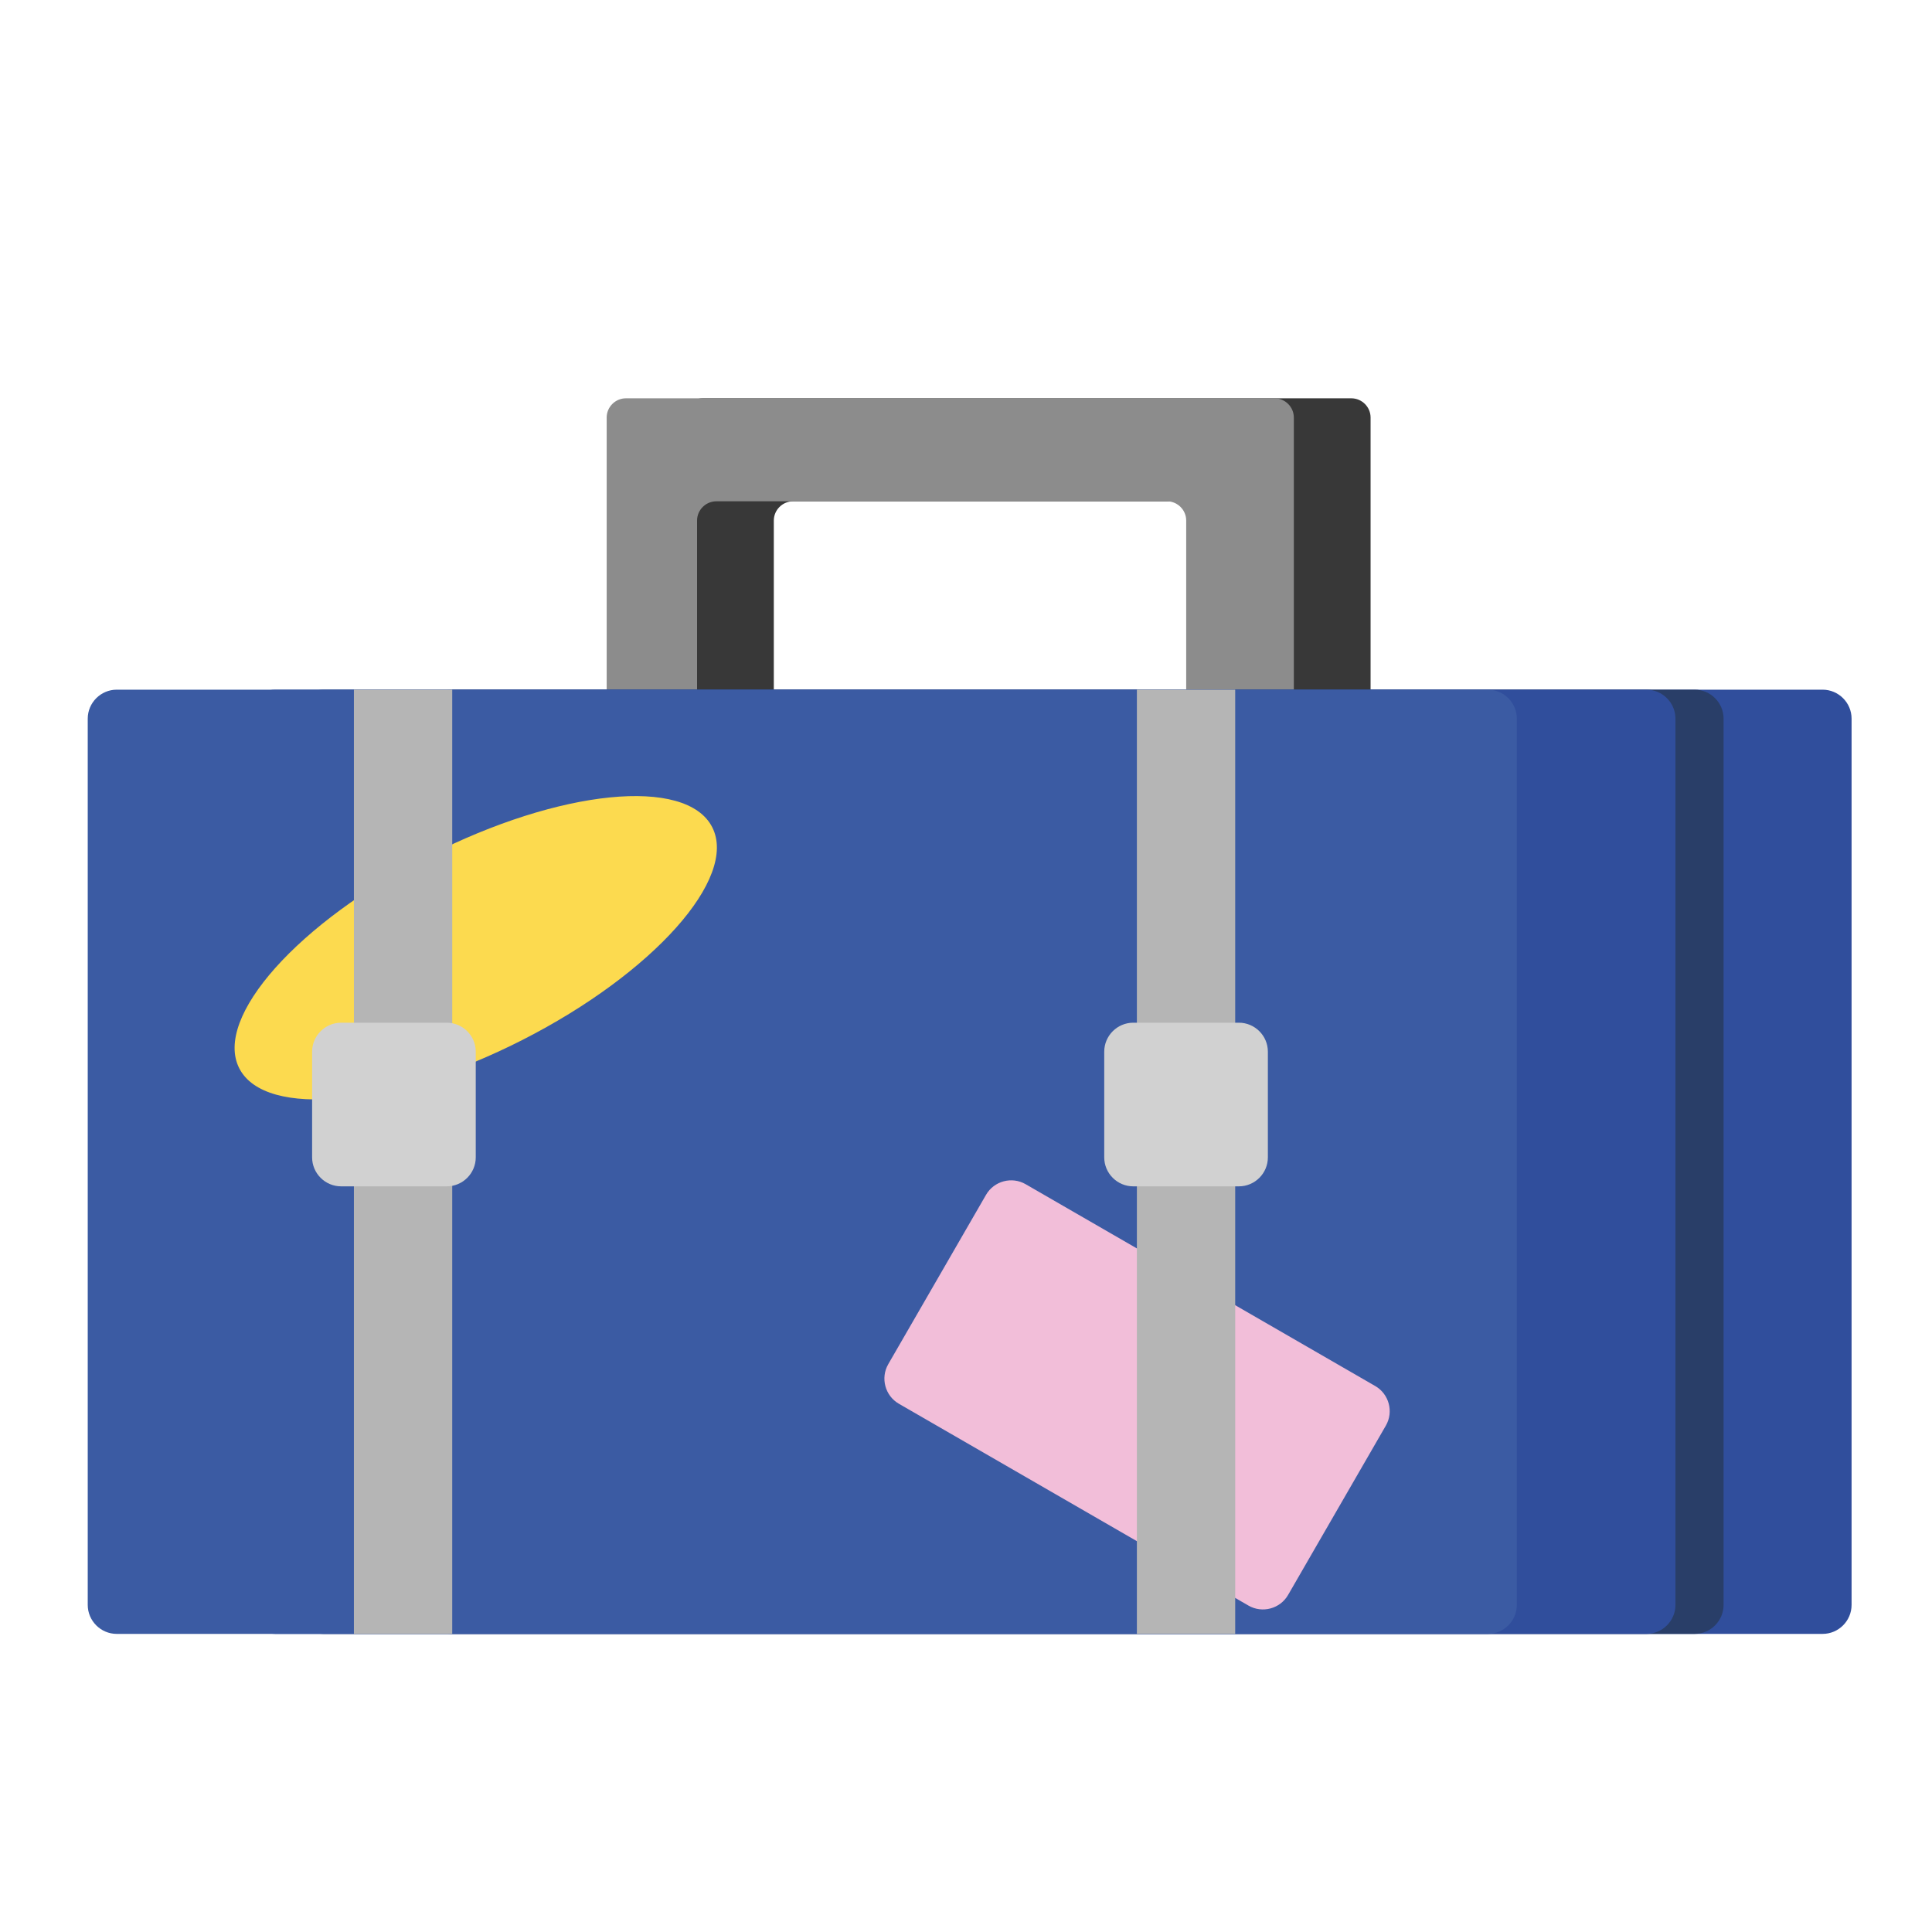
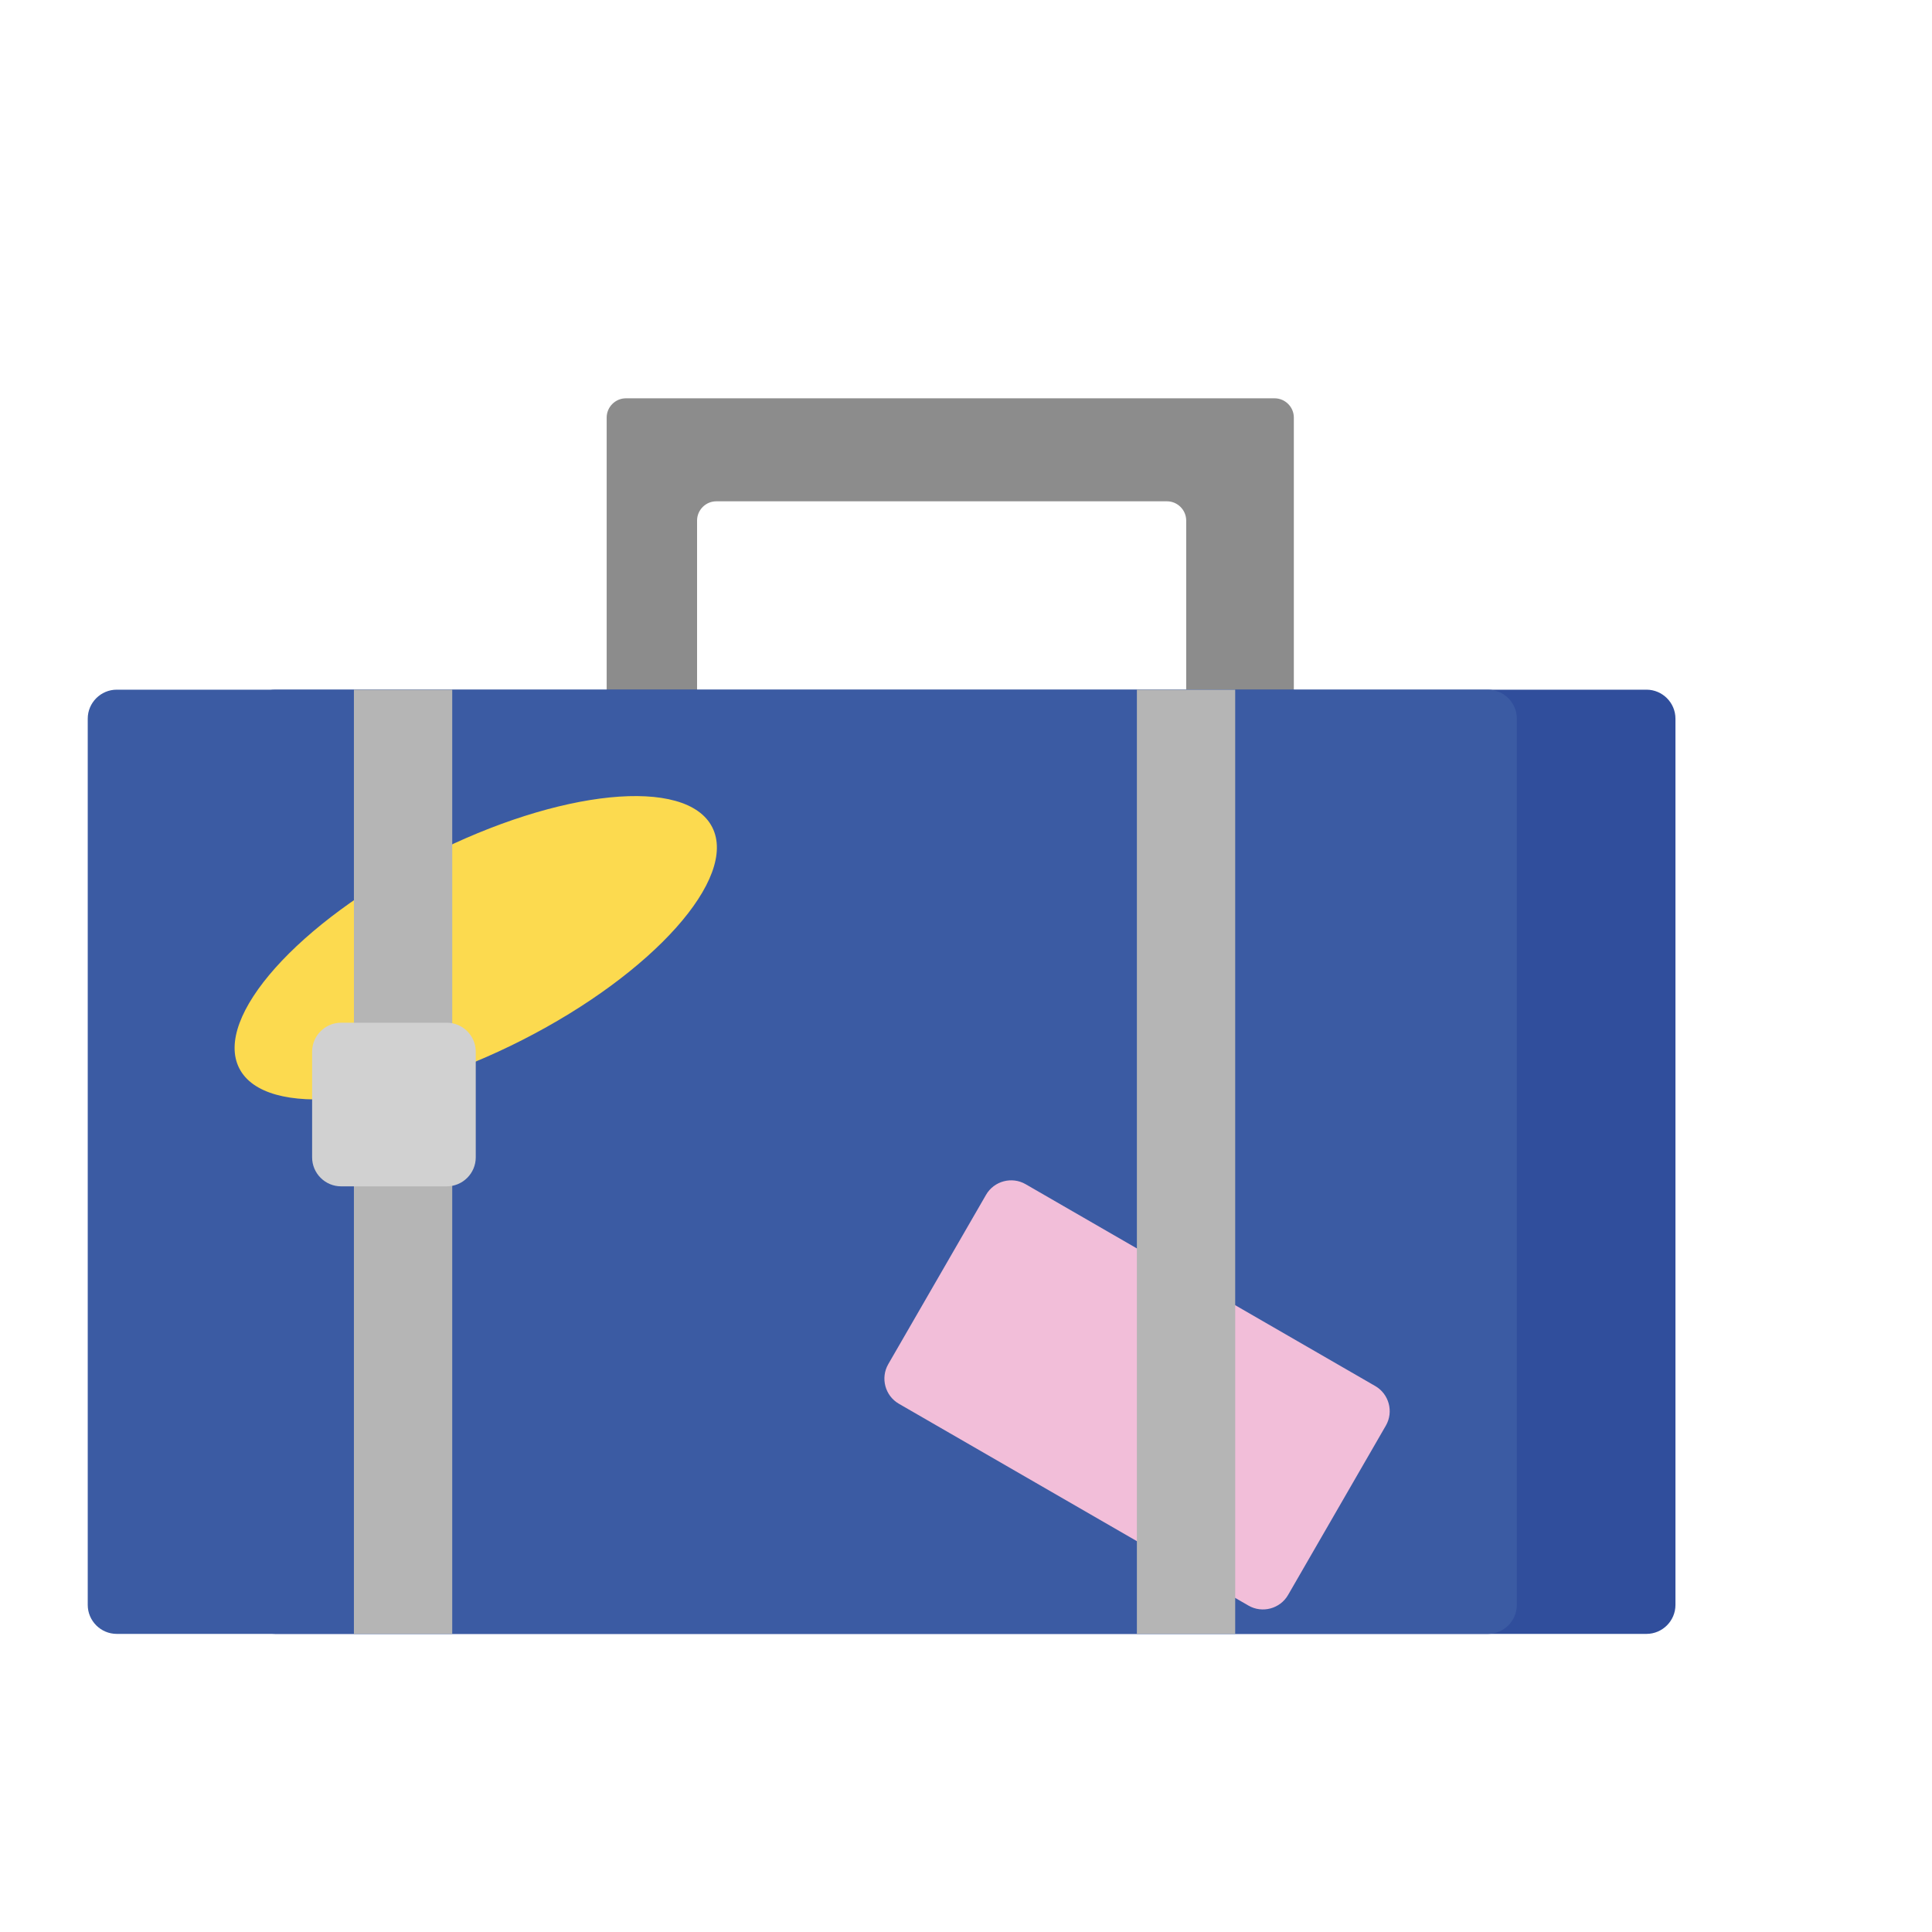
<svg xmlns="http://www.w3.org/2000/svg" version="1.1" id="Capa_1" x="0px" y="0px" viewBox="0 0 800 800" enable-background="new 0 0 800 800" xml:space="preserve">
  <g>
-     <path fill="#383838" d="M567.53,172.9v132.05c0,4.38-3.59,7.97-7.97,7.97h-36.6v-97.37c0-4.38-3.59-7.97-7.97-7.97h-186.6   c-4.38,0-7.97,3.59-7.97,7.97v97.37h-29.46c-4.38,0-7.97-3.59-7.97-7.97V172.9c0-4.38,3.59-7.97,7.97-7.97h268.6   C563.95,164.94,567.53,168.52,567.53,172.9z" />
    <path fill="#8C8C8C" d="M535.75,172.9v132.05c0,4.38-3.59,7.97-7.97,7.97h-36.6v-97.37c0-4.38-3.59-7.97-7.97-7.97h-186.6   c-4.38,0-7.97,3.59-7.97,7.97v97.37h-29.46c-4.38,0-7.97-3.59-7.97-7.97V172.9c0-4.38,3.59-7.97,7.97-7.97h268.6   C532.16,164.94,535.75,168.52,535.75,172.9z" />
-     <path fill="#304E9C" d="M754.7,676.56H186.95c-6.6,0-12-5.4-12-12V297.58c0-6.6,5.4-12,12-12H754.7c6.6,0,12,5.4,12,12v366.97   C766.7,671.16,761.3,676.56,754.7,676.56z" />
-     <path fill="#293E68" d="M701.7,676.56H133.95c-6.6,0-12-5.4-12-12V297.58c0-6.6,5.4-12,12-12H701.7c6.6,0,12,5.4,12,12v366.97   C713.7,671.16,708.3,676.56,701.7,676.56z" />
    <path fill="#304E9C" d="M681.77,676.56H114.01c-6.6,0-12-5.4-12-12V297.58c0-6.6,5.4-12,12-12h567.76c6.6,0,12,5.4,12,12v366.97   C693.77,671.16,688.37,676.56,681.77,676.56z" />
    <path fill="#3B5BA3" d="M616.09,676.56H48.33c-6.6,0-12-5.4-12-12V297.58c0-6.6,5.4-12,12-12h567.76c6.6,0,12,5.4,12,12v366.97   C628.09,671.16,622.69,676.56,616.09,676.56z" />
    <path fill="#FCDA4F" d="M294.92,342.54c10.73,21.06-24.41,60.47-78.5,88.03c-54.08,27.56-106.62,32.84-117.35,11.78   s24.41-60.47,78.5-88.03S284.2,321.48,294.92,342.54z" />
    <path fill="#F2BED9" d="M516.97,664.84l-144.77-83.58c-5.72-3.3-7.69-10.68-4.39-16.39l40.49-70.13c3.3-5.72,10.68-7.69,16.39-4.39   l144.77,83.58c5.72,3.3,7.69,10.68,4.39,16.39l-40.49,70.13C530.06,666.16,522.68,668.14,516.97,664.84z" />
    <path fill="#B5B5B5" d="M511.47,676.56h-40.71V285.58h40.71V676.56z" />
-     <path fill="#D1D1D1" d="M513,491.24h-43.76c-6.6,0-12-5.4-12-12v-43.76c0-6.6,5.4-12,12-12H513c6.6,0,12,5.4,12,12v43.76   C525,485.84,519.6,491.24,513,491.24z" />
    <path fill="#B5B5B5" d="M187.26,676.56h-40.71V285.58h40.71V676.56z" />
    <path fill="#D1D1D1" d="M185,491.24h-43.76c-6.6,0-12-5.4-12-12v-43.76c0-6.6,5.4-12,12-12H185c6.6,0,12,5.4,12,12v43.76   C197,485.84,191.6,491.24,185,491.24z" />
  </g>
</svg>